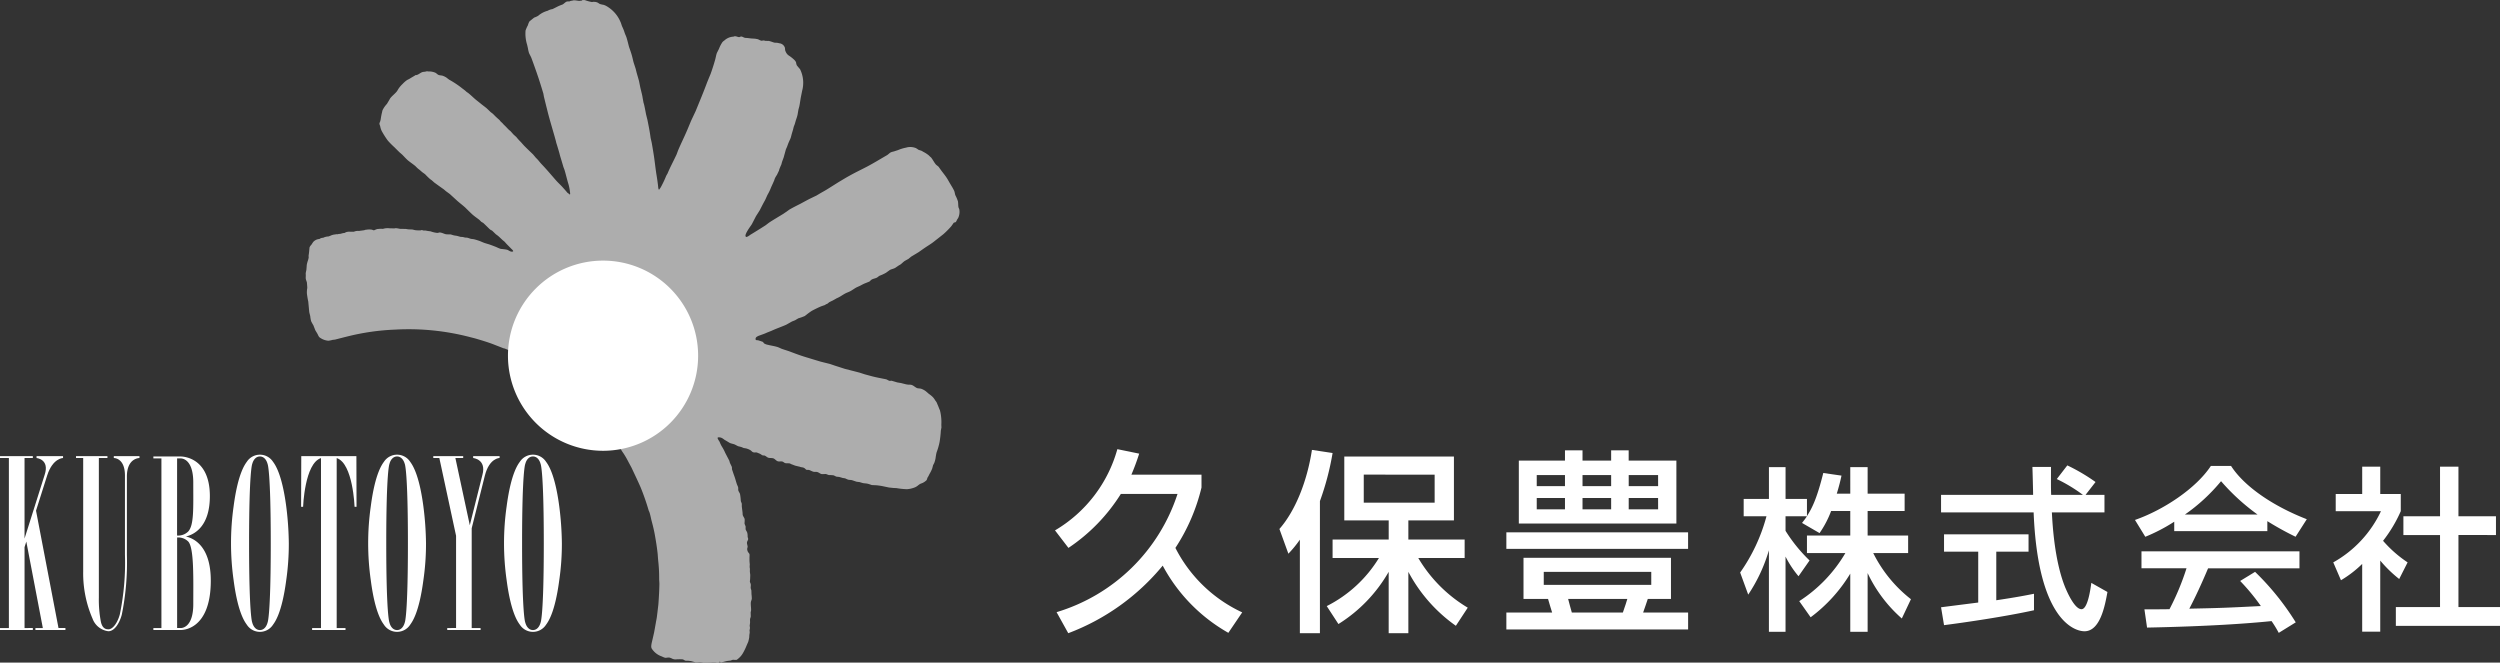
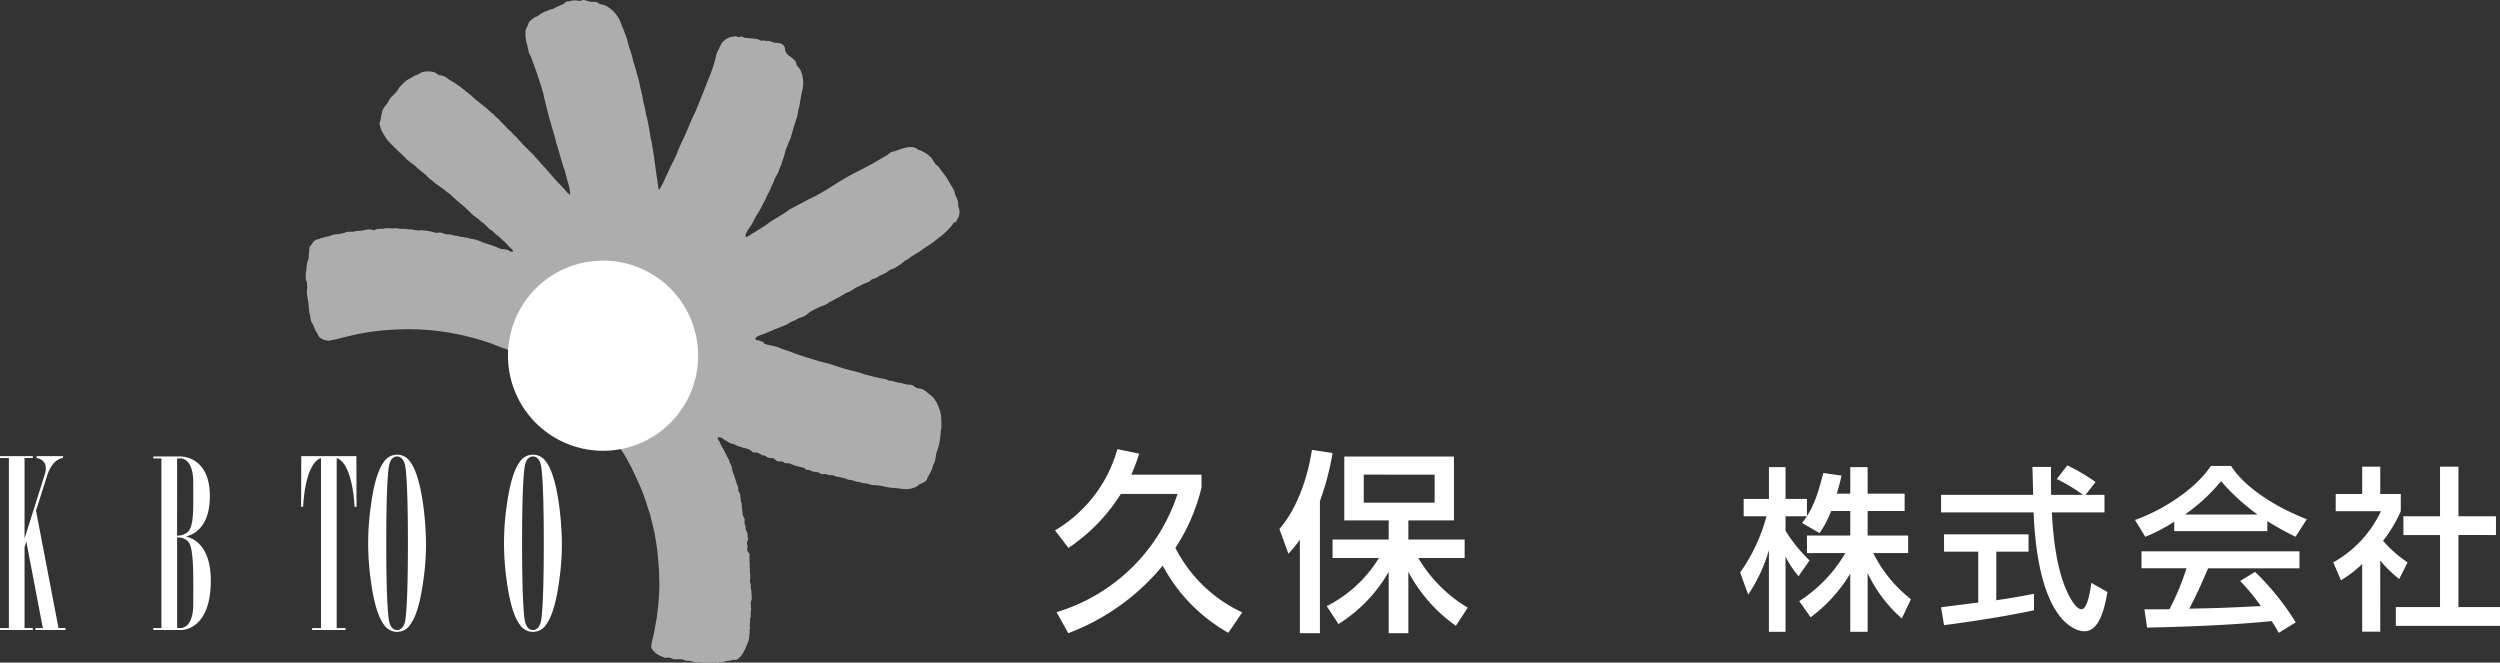
<svg xmlns="http://www.w3.org/2000/svg" id="レイヤー_1" data-name="レイヤー 1" width="127.306mm" height="33.742mm" viewBox="0 0 360.868 95.645">
  <rect x="0" y="0" width="360.868" height="95.645" fill="#333333" stroke="none" />
  <defs>
    <style>.cls-1,.cls-2{fill:#fff;}.cls-1{opacity:0.6;}</style>
  </defs>
  <title>logo_w</title>
  <path class="cls-1" d="M138.48,30.274c-.018-.152-.122-.269-.137-.416-.041-.264-.018-.542-.067-.792a5.171,5.171,0,0,0-.373-.884c-.071-.2-.085-.441-.172-.639-.158-.342-.363-.659-.553-.983-.169-.274-.318-.565-.487-.832-.284-.444-.631-.844-.942-1.281-.072-.106-.152-.215-.229-.327-.13-.17-.332-.252-.458-.414-.252-.312-.417-.671-.671-.982a1.456,1.456,0,0,1-.2-.174,1.619,1.619,0,0,0-.159-.153,4.488,4.488,0,0,0-.773-.49c-.08-.051-.158-.1-.232-.138-.14-.052-.268-.09-.405-.129-.146-.076-.281-.2-.439-.272a2.171,2.171,0,0,0-1.041-.133,1.375,1.375,0,0,0-.338.072,5.564,5.564,0,0,0-1.164.352c-.2.069-.406.131-.607.2a2.859,2.859,0,0,0-.425.121c-.21.1-.369.3-.571.42-.93.532-1.86,1.11-2.812,1.614-.883.465-1.792.892-2.667,1.387-.492.267-.981.576-1.458.855-.616.385-1.222.77-1.829,1.147-.27.158-.537.31-.809.461-.2.122-.394.234-.59.356-.356.166-.7.339-1.061.511-.434.228-.861.459-1.288.691-.546.277-1.089.545-1.618.858-.1.079-.213.156-.324.24-.167.115-.342.229-.512.349-.669.409-1.355.811-2.015,1.239-.179.13-.351.268-.525.4-.5.321-1.013.646-1.521.956-.245.154-.488.3-.742.452a1.522,1.522,0,0,1-.466.277c0,.044-.117-.006-.141-.029-.287-.268.713-1.548.871-1.806.2-.391.405-.782.6-1.166.183-.284.366-.568.542-.853.128-.248.255-.5.379-.741s.256-.478.384-.707c.165-.327.283-.669.472-.98a7.64,7.64,0,0,0,.41-.9c.151-.323.3-.655.439-.975.027-.1.061-.194.094-.283a3.394,3.394,0,0,1,.294-.5l.3-.625a2.147,2.147,0,0,1,.093-.31c.083-.2.153-.376.244-.562.037-.142.074-.283.116-.426.078-.223.171-.433.242-.671.092-.348.2-.709.293-1.071.057-.137.115-.264.174-.4.094-.257.176-.5.286-.739.077-.182.176-.361.242-.547s.1-.4.161-.6c.051-.179.108-.354.162-.536.039-.146.069-.283.107-.427s.107-.279.155-.421c.05-.171.1-.333.143-.5.089-.273.192-.547.259-.842.044-.24.083-.489.126-.738.041-.147.077-.308.126-.461.085-.41.139-.827.209-1.254.067-.336.133-.666.2-1a4.418,4.418,0,0,0-.3-3.138c-.16-.179-.306-.362-.462-.548a1.615,1.615,0,0,1-.114-.449,1.329,1.329,0,0,0-.217-.312,5.272,5.272,0,0,0-.736-.6,1.421,1.421,0,0,1-.339-.28,1.625,1.625,0,0,1-.277-.541c-.015-.11-.024-.231-.035-.353a.945.945,0,0,0-.834-.658,1.415,1.415,0,0,0-.459-.074,2.084,2.084,0,0,1-.233-.015c-.154-.036-.8-.3-.925-.244-.12-.009-.242-.011-.37-.012a.975.975,0,0,0-.262-.059c-.119,0-.254.059-.365.027a4.449,4.449,0,0,1-.434-.2c-.132-.03-.268-.052-.394-.079-.215-.015-.434-.023-.644-.041-.183-.025-.36-.042-.536-.066a2.2,2.2,0,0,1-.291-.018c-.324-.052-.449-.324-.824-.1-.279,0-.556-.234-.85-.073a2.049,2.049,0,0,0-1.314.549,1.336,1.336,0,0,0-.287.244,4.566,4.566,0,0,0-.5.97c-.1.2-.2.391-.3.593-.11.3-.159.642-.245.96-.192.679-.412,1.372-.651,2.038-.167.4-.331.8-.5,1.214-.52,1.409-1.1,2.787-1.667,4.175-.22.467-.445.943-.665,1.411-.181.448-.366.881-.553,1.328-.409.971-.887,1.915-1.3,2.893-.091.223-.159.447-.255.67-.425.912-.9,1.779-1.29,2.716-.066.111-.132.225-.2.352a13.355,13.355,0,0,1-.61,1.323,3.185,3.185,0,0,1-.425.675v-.025h-.015a1.189,1.189,0,0,1-.08-.213c-.064-.69-.164-1.337-.271-1.992-.159-1-.25-2-.416-3-.081-.512-.165-1.019-.256-1.528-.051-.242-.109-.484-.166-.731-.111-.892-.291-1.757-.465-2.636-.067-.266-.135-.53-.2-.8-.08-.447-.167-.88-.264-1.326-.029-.113-.062-.226-.1-.345-.056-.309-.116-.624-.165-.936-.1-.483-.25-.991-.344-1.49-.049-.232-.09-.472-.145-.713-.112-.4-.229-.808-.347-1.215-.044-.177-.087-.367-.135-.546q-.155-.473-.3-.926c-.118-.453-.208-.921-.359-1.355-.091-.287-.191-.571-.293-.852-.12-.476-.232-.942-.376-1.4-.082-.24-.2-.444-.269-.683a5.374,5.374,0,0,0-.323-.811c-.109-.231-.152-.483-.259-.7a4.75,4.75,0,0,0-2.03-2.3C87.408.8,87.271.749,87.138.7a3.525,3.525,0,0,1-.571-.134C86.478.508,86.4.456,86.31.4a1.1,1.1,0,0,0-.552-.131A.572.572,0,0,0,85.469.3,6.637,6.637,0,0,1,84.425.017c-.1-.008-.207-.008-.312-.017-.067.037-.133.066-.195.105a.8.8,0,0,0-.263.021c-.308,0-.811-.167-1.067-.021A.608.608,0,0,0,82.227.2c-.122,0-.242.013-.361.013-.261.063-.43.314-.662.436-.2.069-.4.15-.6.238-.11.055-.221.107-.325.163-.177.091-.353.176-.528.263a1.916,1.916,0,0,0-.7.242,3.443,3.443,0,0,0-1.375.729,3.515,3.515,0,0,1-.578.26c-.217.18-.44.351-.661.533a1.913,1.913,0,0,0-.23.554,4.777,4.777,0,0,0-.344.773,5.339,5.339,0,0,0,.225,2.047c.039.175.082.354.119.521a4.822,4.822,0,0,0,.15.665c.111.265.277.518.374.793.483,1.317.951,2.623,1.362,3.965.12.374.231.757.345,1.129.021.133.049.283.074.423.154.631.307,1.258.469,1.893.368,1.512.849,3.009,1.254,4.506.027.094.042.189.068.285.162.513.322,1.041.463,1.551.031.134.066.255.1.381.141.453.273.9.409,1.361.059.241.175.467.243.705.173.588.309,1.182.481,1.768a6.417,6.417,0,0,1,.276,1.314c.01.117.056.253,0,.356V28.1h-.025c0-.047-.274-.226-.336-.269-.2-.241-.4-.469-.61-.7-.315-.373-.7-.705-1.025-1.072-.694-.788-1.356-1.586-2.08-2.341-.2-.208-.366-.427-.549-.64-.1-.107-.2-.215-.305-.312-.131-.164-.271-.322-.4-.479-.421-.4-.849-.812-1.261-1.225-.158-.172-.312-.342-.46-.514-.124-.128-.248-.253-.37-.385s-.229-.266-.338-.4c-.146-.123-.278-.243-.413-.369-.134-.148-.265-.3-.4-.45a2.541,2.541,0,0,0-.214-.176c-.252-.239-.476-.508-.733-.738-.081-.087-.17-.185-.239-.264-.1-.087-.19-.175-.28-.263-.041-.059-.09-.116-.139-.181-.179-.151-.361-.317-.533-.477-.141-.138-.274-.275-.41-.414-.119-.09-.238-.18-.353-.271-.19-.185-.37-.36-.56-.537-.262-.219-.555-.421-.813-.637-.349-.288-.709-.549-1.039-.852-.268-.246-.536-.494-.823-.723-.074-.049-.15-.1-.22-.148-.085-.084-.177-.16-.269-.238-.156-.126-.327-.24-.477-.364a13.612,13.612,0,0,0-1.772-1.165c-.13-.1-.258-.192-.379-.292a2.606,2.606,0,0,0-.455-.234c-.208-.1-.5-.072-.7-.156-.164-.075-.287-.23-.45-.315a2.238,2.238,0,0,0-.988-.183.788.788,0,0,0-.482.035c-.057,0-.113.009-.171.017-.485,0-.8.519-1.281.481,0,.044-.058.07-.086.09-.259.149-.514.3-.771.459-.1.051-.2.1-.3.15a4.084,4.084,0,0,0-.655.574,3.9,3.9,0,0,0-.552.633c-.118.158-.184.335-.318.488-.28.336-.661.608-.922.958-.148.273-.311.531-.464.793a3.7,3.7,0,0,0-.642.928c-.023.1-.049.2-.071.306-.083.329-.141.67-.193,1.019-.018.108-.057.207-.078.307a1.679,1.679,0,0,0-.09.207c-.037.182.062.309.1.464a2.659,2.659,0,0,0,.212.67,12.246,12.246,0,0,0,.884,1.393,11.7,11.7,0,0,0,.953.963c.246.248.489.488.738.733.131.11.266.228.387.335.273.272.527.565.816.821.354.293.74.543,1.092.836.1.109.21.211.316.314.1.086.2.161.3.235.131.117.256.228.391.339.125.092.253.183.378.27a9.8,9.8,0,0,0,.737.719l.246.174c.109.1.23.206.351.316.455.334.918.664,1.385.993.107.087.2.179.309.265.188.135.372.272.563.412.372.342.742.674,1.113,1.018.359.31.762.616,1.117.937.335.336.671.664,1.015.987.326.287.684.528,1.013.782.1.1.192.2.29.288.1.053.186.108.281.164.293.275.586.563.874.849a1.511,1.511,0,0,0,.221.169c.047.019.108.049.164.077.182.174.359.343.538.523.107.075.205.146.305.222.242.2.462.429.695.64.1.078.2.158.291.242.1.112.2.233.3.335.224.234.449.449.671.684a1.126,1.126,0,0,1,.221.237c.017.028.046.087.012.117l0,.008a.454.454,0,0,1-.291.02c-.217-.04-.387-.22-.6-.269-.2-.046-.42-.061-.628-.095-.091,0-.175-.018-.264-.025-.285-.078-.551-.236-.832-.339-.258-.1-.516-.2-.776-.288s-.518-.152-.77-.239c-.191-.074-.378-.153-.572-.238a9.265,9.265,0,0,0-.917-.287c-.129-.017-.261-.035-.407-.051-.186-.044-.363-.126-.557-.17-.105-.013-.2-.013-.31-.021l-.314-.078c-.116-.008-.223-.019-.337-.021-.18-.052-.356-.1-.536-.15-.134-.015-.274-.042-.412-.061-.155-.04-.307-.092-.46-.138-.242-.024-.5.007-.726-.035-.276-.05-.756-.343-1.041-.218-.062.014-.114.022-.169.033a3.875,3.875,0,0,1-.993-.231c-.169-.02-.338-.043-.505-.07-.085-.016-.165-.037-.246-.048a1.363,1.363,0,0,0-.212.011c-.15-.028-.309-.126-.467-.028a4.9,4.9,0,0,1-.8-.035c-.149-.03-.29-.074-.442-.1-.184,0-.368-.008-.554-.017-.121-.022-.239-.036-.361-.063-.257,0-.519,0-.781-.007-.209-.02-.648-.159-.841-.061-.213-.012-.418-.012-.634-.012a2.334,2.334,0,0,0-1.042.08,2,2,0,0,0-.553,0,1.1,1.1,0,0,0-.45.088c-.107.032-.183.106-.3.111s-.189-.079-.292-.09a2.448,2.448,0,0,0-.794.011.657.657,0,0,0-.3.074c-.067.011-.145.012-.208.024s-.116.017-.172.028a1.077,1.077,0,0,0-.173.021,1.553,1.553,0,0,0-.187.03,1.457,1.457,0,0,0-.757.115c-.17,0-.338,0-.509,0-.083,0-.208-.037-.291,0a1.006,1.006,0,0,0-.531.172,1.6,1.6,0,0,0-.437.082c-.078.02-.16.039-.239.058a.647.647,0,0,0-.317.051,1.021,1.021,0,0,0-.37.024,1.982,1.982,0,0,0-.7.192c-.087.037-.175.066-.264.1a1.836,1.836,0,0,0-.772.191.874.874,0,0,0-.533.175.961.961,0,0,0-.177.021,1.32,1.32,0,0,0-.738.421l-.258.395a1.133,1.133,0,0,0-.267.4c-.012.2-.034.4-.053.6-.018.184-.044.371-.075.555,0,.109.007.209.011.316-.029.111-.058.224-.084.332a4.414,4.414,0,0,0-.194.709c-.014.213-.026.421-.045.628s-.089.385-.107.611c.009.116.011.237.014.354a1.877,1.877,0,0,0-.005.366c.03.226.135.4.171.607.014.229.036.46.049.68a1.2,1.2,0,0,1-.035.27,5.309,5.309,0,0,0-.024.551,11.7,11.7,0,0,0,.2,1.217c.048.5.092,1,.141,1.5.036.225.118.43.152.661a4.006,4.006,0,0,0,.121.67,6.176,6.176,0,0,0,.322.586c.091.24.19.479.28.72.1.166.208.34.306.512.131.243.173.461.447.614a2.409,2.409,0,0,0,1.123.387,2.969,2.969,0,0,0,.614-.122c.117-.008.234-.027.361-.041.606-.154,1.209-.313,1.816-.461a33.612,33.612,0,0,1,6.83-.979A35.071,35.071,0,0,1,67.964,48.69c.228.057.457.113.689.178.885.262,1.795.531,2.652.865.445.176.891.348,1.335.524.091.04.181.031.258.069.2.077.39.167.585.244A13.585,13.585,0,1,1,89.534,64.7a6.879,6.879,0,0,0,.491.776,13.67,13.67,0,0,1,.717,1.257l.415.766c.44.949.9,1.889,1.321,2.861a33.74,33.74,0,0,1,1.157,3.327,2.737,2.737,0,0,1,.127.3c.137.42.2.846.315,1.267.174.647.329,1.291.448,1.95.159.9.312,1.819.409,2.763.034.443.062.88.114,1.326a21.93,21.93,0,0,1,.1,2.231c0,.269.04.545.033.821-.018.98-.076,1.947-.147,2.915-.066.55-.128,1.111-.2,1.663-.039.357-.122.7-.177,1.044-.082.451-.154.885-.241,1.334-.085.385-.175.771-.264,1.159-.057.277-.246.869-.078,1.153a2.765,2.765,0,0,0,1.472,1.145,2.189,2.189,0,0,0,.457.186c.223.027.423-.064.63-.024a1.946,1.946,0,0,1,.417.165,1.185,1.185,0,0,0,.451.1,6.086,6.086,0,0,1,1.046-.009c.154.038.259.159.418.193a1.338,1.338,0,0,0,.31,0c.161.018.317.035.476.058.225.06.441.118.652.178.221.017.416-.03.614-.03s.37.033.552.054c.4-.007.79-.007,1.192-.021h.556a1.153,1.153,0,0,0,.449.016c.04-.037.087-.08.13-.113,0-.043,0-.018.026-.018,0,.032.089.094.12.114,0,.041.049.014.074,0,.31-.053.6-.156.92-.209.143-.02.288-.031.44-.051a2.187,2.187,0,0,1,.332-.117,2.588,2.588,0,0,0,.547.01l.141-.115a2.837,2.837,0,0,0,.78-.912,8.085,8.085,0,0,0,.489-1.023c.08-.18.158-.363.239-.54A6.549,6.549,0,0,0,108.15,92c0-.109.013-.222.016-.333.019-.122.039-.241.053-.362a2.128,2.128,0,0,0-.027-.3c.024-.111.045-.227.061-.346,0-.133-.037-.244-.037-.379.025-.144.037-.278.055-.42,0-.132-.009-.285-.009-.431s.088-.281.108-.437c0-.182-.008-.371-.014-.557.006-.135.063-.249.063-.38.005-.373-.069-.719-.038-1.089.014-.2.125-.363.14-.563a5.877,5.877,0,0,0-.048-.655c0-.175-.006-.355-.016-.531-.03-.107-.062-.209-.095-.318-.012-.179.033-.375.008-.555-.02-.146-.117-.263-.129-.409.012-.1.021-.192.033-.289.009-.221.022-.437.024-.653-.018-.169-.045-.33-.057-.488,0-.105,0-.2.006-.319s-.038-.251-.038-.383c.007-.105.007-.206.02-.312-.013-.183-.037-.359-.044-.542v-.53a2.1,2.1,0,0,0,.007-.391c-.022-.139-.14-.22-.214-.342a1.013,1.013,0,0,1-.122-.377c-.022-.156.067-.277.061-.41-.006-.2-.123-.388-.089-.628.03-.17.181-.326.169-.506-.031-.092-.049-.18-.08-.272a2.146,2.146,0,0,0-.055-.6c-.058-.19-.2-.328-.238-.518,0-.117.006-.235.006-.357-.035-.181-.152-.309-.162-.513a2.929,2.929,0,0,0,.018-.577c-.055-.227-.241-.4-.284-.631,0-.12-.017-.245-.022-.364-.035-.277-.075-.568-.105-.847v-.362c-.024-.156-.12-.271-.144-.436a7.048,7.048,0,0,0-.114-.989c-.063-.18-.189-.324-.24-.5-.043-.147.01-.323-.033-.472-.047-.165-.138-.309-.189-.469-.139-.426-.245-.868-.409-1.277-.093-.269-.181-.534-.273-.8-.032-.128,0-.28-.045-.411-.085-.175-.169-.358-.26-.537-.033-.115-.064-.221-.093-.33-.2-.383-.4-.763-.594-1.142a6.577,6.577,0,0,0-.519-.967,5.4,5.4,0,0,1-.3-.644,2.594,2.594,0,0,1-.273-.474.132.132,0,0,1,.044-.142,1.029,1.029,0,0,1,.573.092,2.031,2.031,0,0,1,.334.231c.275.165.549.323.818.488.219.088.448.121.667.2.166.082.334.169.5.26.16.038.316.074.474.117.106.045.214.087.316.136.15.047.339.041.486.1a2.088,2.088,0,0,1,.572.26c.119.091.2.219.358.264.17.062.369-.008.541.043.142.061.286.116.427.175.121.061.215.149.337.21.1.055.254.019.359.059.148.058.266.185.414.262.251.133.568.039.842.138.232.094.386.347.631.418.2.061.425-.017.626.03.174.036.292.2.461.238.206.037.444,0,.653.044.089.051.181.086.269.133.164.047.326.121.491.183.208.046.41.1.619.145.066.02.129.04.2.065.107.022.2.034.309.053a.937.937,0,0,1,.281.148c.081.065.13.159.233.187s.249,0,.361.025c.23.068.442.22.68.265.172.039.356-.021.521.039.226.062.388.239.617.288a3.548,3.548,0,0,0,.55-.013c.186.013.333.131.517.155a5.155,5.155,0,0,1,.618.034c.174.036.3.162.474.2l.381.038c.146.046.315.092.461.139.129.034.276.037.4.069a4.2,4.2,0,0,0,.424.187c.192.045.39.028.572.076.213.071.429.148.636.217l.443.055c.165.052.332.1.5.149.22.035.456.04.674.088.193.054.386.117.576.186.181.024.371.019.564.03a7.963,7.963,0,0,1,.821.1c.377.073.739.155,1.119.231.222.022.448.046.675.07.121,0,.238.011.36.011a11.22,11.22,0,0,0,1.529.161,3.5,3.5,0,0,0,.988-.2,1.793,1.793,0,0,0,.56-.287,3.364,3.364,0,0,1,.37-.273c.114-.049.236-.095.356-.142a2.043,2.043,0,0,0,.546-.372c.115-.112.107-.323.211-.467s.166-.309.252-.468a5.134,5.134,0,0,0,.39-.8c.037-.153.077-.3.116-.457.056-.1.115-.215.169-.316a3.885,3.885,0,0,0,.192-.7,7.282,7.282,0,0,1,.144-.822,9.368,9.368,0,0,0,.434-1.5,15.477,15.477,0,0,0,.184-1.673c.038-.145.056-.291.087-.433-.007-.135-.013-.276-.017-.41a6.875,6.875,0,0,0-.2-2.06c-.1-.216-.183-.44-.271-.663-.077-.168-.147-.347-.222-.516a3.284,3.284,0,0,0-.2-.271,2.272,2.272,0,0,0-.372-.5,4,4,0,0,0-.541-.433c-.148-.132-.307-.27-.464-.4a2.638,2.638,0,0,0-.589-.317c-.2-.077-.455-.049-.646-.113-.284-.124-.486-.357-.776-.455a1.621,1.621,0,0,0-.509-.037c-.1-.023-.21-.033-.312-.054-.238-.063-.472-.116-.7-.181-.185-.024-.369-.064-.551-.091-.269-.08-.535-.16-.807-.238-.1-.025-.208.027-.308.01-.193-.037-.338-.19-.539-.233-.653-.133-1.312-.248-1.957-.415-.373-.1-.745-.2-1.111-.3-.238-.082-.477-.151-.717-.236-.7-.181-1.419-.366-2.13-.547-.489-.159-.976-.315-1.475-.474-.237-.082-.463-.16-.7-.238-.439-.109-.87-.215-1.3-.325-.69-.2-1.383-.419-2.074-.626-.856-.254-1.672-.562-2.5-.878-.338-.111-.685-.221-1.033-.339-.195-.074-.383-.178-.58-.252-.481-.159-1-.223-1.5-.349a1.465,1.465,0,0,1-.477-.18c-.106-.081-.13-.2-.256-.257l-.605-.2c-.1-.008-.2-.023-.3-.029a.157.157,0,0,1-.092-.152.343.343,0,0,1,.125-.293,1.55,1.55,0,0,1,.473-.234c.336-.127.706-.243,1.029-.4.229-.094.458-.18.68-.27.688-.322,1.419-.564,2.109-.871.268-.151.534-.3.8-.45.168-.086.36-.131.529-.224.133-.088.282-.164.422-.253a7.382,7.382,0,0,0,.951-.341c.061-.049.124-.105.182-.143a9.335,9.335,0,0,1,.829-.605c.447-.235.911-.466,1.374-.658.167-.052.327-.117.492-.166.057-.041.112-.072.168-.114l.2-.081c.107-.07.2-.174.3-.234.152-.076.3-.151.45-.217.186-.106.381-.207.568-.322a5.094,5.094,0,0,0,.5-.247c.244-.146.486-.31.739-.448s.522-.216.765-.346c.309-.167.589-.391.9-.552l.472-.213c.235-.118.453-.247.694-.348.22-.088.443-.173.66-.263.132-.079.213-.225.356-.3.212-.123.485-.154.712-.26.152-.073.279-.218.426-.293a6.215,6.215,0,0,0,.916-.423c.189-.137.378-.273.577-.414.236-.119.528-.163.768-.3.132-.093.272-.186.409-.281s.263-.146.4-.247c.182-.152.347-.32.552-.465.176-.094.353-.2.541-.3.14-.117.279-.227.417-.339.354-.211.714-.425,1.07-.645.312-.22.626-.442.936-.654.377-.256.78-.49,1.152-.774.245-.191.495-.388.742-.582s.488-.381.735-.58a12.672,12.672,0,0,0,1.121-1.126c.12-.162.236-.325.351-.5.085-.078.226-.046.314-.127a1.137,1.137,0,0,0,.164-.312c.059-.085.11-.169.168-.255A2.07,2.07,0,0,0,138.48,30.274Z" />
  <path class="cls-2" d="M73.323,51.352A13.725,13.725,0,1,1,87.046,65.068,13.726,13.726,0,0,1,73.323,51.352Z" />
  <path class="cls-2" d="M43.488,65.84l-.024,7.312h.288s.219-6.277,2.583-7.032V90.654H45.054v.283h4.819v-.283H48.6V66.12c2.359.755,2.582,7.032,2.582,7.032h.283l-.02-7.312Z" />
-   <path class="cls-2" d="M16.427,66.114s1.6-.051,1.61,2.509l0,11.485a36.881,36.881,0,0,1-.735,8.553c-.281,1.08-.946,2.177-1.659,2.177-.415,0-.859-.153-1.074-1.052a16.817,16.817,0,0,1-.3-3.517V66.114h1.24V65.84H10.972v.274h1.036V82.521a16.447,16.447,0,0,0,1.347,6.77,2.8,2.8,0,0,0,2.29,1.826c.9,0,1.617-1.2,1.934-2.385a37.541,37.541,0,0,0,.738-8.624V68.792c0-2.7,1.815-2.678,1.815-2.678V65.84H16.427Z" />
  <path class="cls-2" d="M26.828,77.44c1.074-.242,3.465-1.3,3.465-5.829,0-5.835-4.224-5.718-4.224-5.718h-3.93v.278H23.3V90.654H22.139v.283h3.93s4.358.233,4.358-7.13C30.427,78.783,27.931,77.689,26.828,77.44ZM25.564,66.171h.5s1.833-.132,1.833,3.463c0,3.693.121,6.154-.725,7.08a2.072,2.072,0,0,1-1.613.589ZM27.9,87.194c0,3.6-1.833,3.46-1.833,3.46h-.5V77.587a2.037,2.037,0,0,1,1.613.592C28.023,79.109,27.9,83.5,27.9,87.194Z" />
-   <path class="cls-2" d="M39.39,66.628a2.253,2.253,0,0,0-3.742,0c-.247.357-1.29,1.608-1.925,6.448a38.136,38.136,0,0,0,0,10.684c.635,4.847,1.678,6.081,1.925,6.442a2.245,2.245,0,0,0,3.742,0c.25-.361,1.287-1.595,1.925-6.442a36.955,36.955,0,0,0,.375-5.343,46.075,46.075,0,0,0-.375-5.341C40.677,68.236,39.64,66.985,39.39,66.628Zm-.764,23.224c-.154.588-.527,1.095-1.106,1.095s-.958-.507-1.112-1.095c0,0-.455-.879-.455-11.435s.455-11.44.455-11.44c.154-.593.534-1.088,1.112-1.088s.952.5,1.106,1.088c0,0,.458.885.458,11.44S38.626,89.852,38.626,89.852Z" />
  <path class="cls-2" d="M59.189,66.628a2.258,2.258,0,0,0-3.748,0c-.246.357-1.288,1.608-1.918,6.448a37.936,37.936,0,0,0,0,10.684c.63,4.847,1.672,6.081,1.918,6.442a2.251,2.251,0,0,0,3.748,0c.245-.361,1.286-1.595,1.923-6.442a36.386,36.386,0,0,0,.381-5.343,45.364,45.364,0,0,0-.381-5.341C60.475,68.236,59.434,66.985,59.189,66.628Zm-.76,23.224c-.157.588-.533,1.095-1.114,1.095s-.96-.507-1.1-1.095c0,0-.46-.879-.46-11.435s.46-11.44.46-11.44c.144-.593.528-1.088,1.1-1.088s.957.5,1.114,1.088c0,0,.453.885.453,11.44S58.429,89.852,58.429,89.852Z" />
  <path class="cls-2" d="M80.726,73.076c-.638-4.84-1.676-6.091-1.924-6.448a2.254,2.254,0,0,0-3.743,0c-.251.357-1.288,1.608-1.925,6.448a37.739,37.739,0,0,0,0,10.684c.637,4.847,1.674,6.081,1.925,6.442a2.246,2.246,0,0,0,3.743,0c.248-.361,1.286-1.595,1.924-6.442a36.574,36.574,0,0,0,.379-5.343A45.6,45.6,0,0,0,80.726,73.076ZM78.037,89.852c-.155.588-.527,1.095-1.107,1.095s-.956-.507-1.109-1.095c0,0-.46-.879-.46-11.435s.46-11.44.46-11.44c.153-.593.526-1.088,1.109-1.088s.952.5,1.107,1.088c0,0,.458.885.458,11.44S78.037,89.852,78.037,89.852Z" />
  <path class="cls-2" d="M5.2,73.714,6.8,68.66c.808-2.553,2.3-2.546,2.3-2.546V65.84H5.275v.274s1.928.169,1.167,2.436l-2.9,9.189V66.114H4.739V65.84H0v.274H1.282v24.54H0v.283H4.739v-.283H3.544V78.979l.254-.806L6.184,90.654H5.112v.283H9.445v-.283h-1Z" />
-   <path class="cls-2" d="M72.116,65.84H68.3v.274s1.953.169,1.334,2.436l-1.82,7.262-2.081-9.7h1.126V65.84H62.544v.274h.874l2.415,11.23v13.31H64.557v.283h4.815v-.283H68.088v-14.4l1.9-7.6c.648-2.553,2.124-2.546,2.124-2.546Z" />
  <path class="cls-2" d="M161.789,71.3a25.922,25.922,0,0,1-7.562,7.788l-1.94-2.53a19.732,19.732,0,0,0,9-11.724l3.15.647a32.014,32.014,0,0,1-1.125,3.036h10.121v1.855a27.567,27.567,0,0,1-3.768,8.716,20.52,20.52,0,0,0,9.644,9.306l-2,2.952a24.3,24.3,0,0,1-9.475-9.7A32.5,32.5,0,0,1,154.2,91.4l-1.686-3.038A26.317,26.317,0,0,0,169.971,71.3Z" />
  <path class="cls-2" d="M187.632,77.9a15.972,15.972,0,0,1-1.658,2.025l-1.294-3.571c2.277-2.587,3.992-6.832,4.695-11.415l2.98.451a38.977,38.977,0,0,1-1.828,6.943V91.4h-2.895Zm3.88,9.587a18.678,18.678,0,0,0,7.534-6.944h-6.691V77.876h8.1V75.12h-6.41V65.9H209.87v9.22h-6.578v2.756h8.125v2.671h-6.691a20.432,20.432,0,0,0,7.141,7.169l-1.716,2.614a22.289,22.289,0,0,1-6.859-7.787V91.4h-2.84V82.543a21.391,21.391,0,0,1-7.254,7.535Zm5.342-18.977v4.048h10.233V68.514Z" />
-   <path class="cls-2" d="M243.67,79.226H217.439v-2.39H243.67ZM241.2,86.451h-3.345c-.282.815-.31.956-.675,1.968h6.494v2.445H217.439V88.419h6.607c-.111-.31-.506-1.687-.59-1.968h-3.542V80.519H241.2ZM225.9,66.489V65h2.532v1.489h4.132V65h2.53v1.489h6.888V75.57H219.238V66.489Zm0,2.081h-4.076v1.6H225.9Zm0,3.318h-4.076v1.631H225.9Zm12.455,10.655H222.837v1.884h15.519Zm-4.1,5.876c.421-1.209.449-1.321.646-1.968h-8.546c.056.281.45,1.658.534,1.968ZM232.565,68.57h-4.132v1.6h4.132Zm0,3.318h-4.132v1.631h4.132Zm6.776-3.318H235.1v1.6h4.246Zm0,3.318H235.1v1.631h4.246Z" />
  <path class="cls-2" d="M264.318,73.761a14.372,14.372,0,0,1-1.67,3.189l-2.531-1.467c.2-.253.481-.609.708-.962h-3.088v2.1a22.179,22.179,0,0,0,3.468,4.278l-1.594,2.278a14.552,14.552,0,0,1-1.874-2.835V91.2h-2.4V79.431a23.135,23.135,0,0,1-2.987,6.4l-1.164-3.189a25.459,25.459,0,0,0,3.8-8.124h-3.291V72.015h3.646V67.433h2.4v4.582h3.088V74.5c.709-1.113,1.418-2.455,2.355-6.226l2.632.38c-.152.708-.354,1.543-.683,2.606h1.948V67.433h2.506v3.822h5.341v2.506h-5.341v3.544h5.847v2.53h-5.037a19.416,19.416,0,0,0,5.442,6.657l-1.316,2.784a20.094,20.094,0,0,1-4.936-6.554V91.2h-2.506V82.8a22.045,22.045,0,0,1-5.72,6.3l-1.645-2.329a20.69,20.69,0,0,0,6.657-6.936h-5.544v-2.53h6.252V73.761Z" />
  <path class="cls-2" d="M301.041,71.433h2.733v2.53h-7.592c.1,1.924.4,7.112,1.948,10.884.127.278,1.266,3.088,2.329,3.088.86,0,1.265-2.632,1.417-3.8l2.328,1.315c-.353,1.949-1.037,5.67-3.315,5.67-1.519,0-6.733-1.746-7.34-17.161H280.186v-2.53h13.288c0-.557-.077-3.367-.1-4.025h2.683c0,1.57-.026,3.012.025,4.025h4.581a22.6,22.6,0,0,0-3.771-2.279l1.518-1.973a26.752,26.752,0,0,1,4.075,2.4ZM280.186,87.656c1.366-.176,4.783-.607,5.365-.683v-7.34h-4.936V77.127h12.2v2.506h-4.657v7.011c2.911-.43,4.455-.734,5.443-.936v2.379c-4.125.911-10,1.771-12.985,2.151Z" />
  <path class="cls-2" d="M313.845,75.305a24.957,24.957,0,0,1-4.177,2.177l-1.492-2.43c4.074-1.418,8.807-4.53,10.959-7.8h2.91c1.849,2.886,5.923,5.746,10.934,7.695l-1.62,2.531a43.311,43.311,0,0,1-4.074-2.252v1.442h-13.44ZM328.93,91.352a16.385,16.385,0,0,0-1.037-1.7c-3.468.355-9.138.759-17.971.937l-.38-2.633c.531,0,2.834,0,3.619-.025a36.7,36.7,0,0,0,2.455-5.9h-6.5V79.583h22.805v2.455H318.729c-.86,2.05-1.847,4.2-2.708,5.821,4.734-.1,5.265-.126,10.327-.379a30.274,30.274,0,0,0-2.987-3.62l2.152-1.316a37.976,37.976,0,0,1,5.872,7.289Zm-3.063-17.084a30.693,30.693,0,0,1-5.264-4.81,26.042,26.042,0,0,1-5.214,4.81Z" />
  <path class="cls-2" d="M343.581,91.175h-2.606V81.4a16.092,16.092,0,0,1-3.063,2.355L336.8,81.177a16.5,16.5,0,0,0,6.885-7.391h-6.531v-2.48h3.823V67.358h2.606v3.948h2.962v2.48a19.837,19.837,0,0,1-2.557,4.277,17.547,17.547,0,0,0,3.543,3.114l-1.214,2.4a18.3,18.3,0,0,1-2.734-2.658Zm8.631-23.817h2.658v7.163h5.416v2.708H354.87v10.4h6V90.34H345.834V87.632h6.378v-10.4h-5.289V74.521h5.289Z" />
</svg>